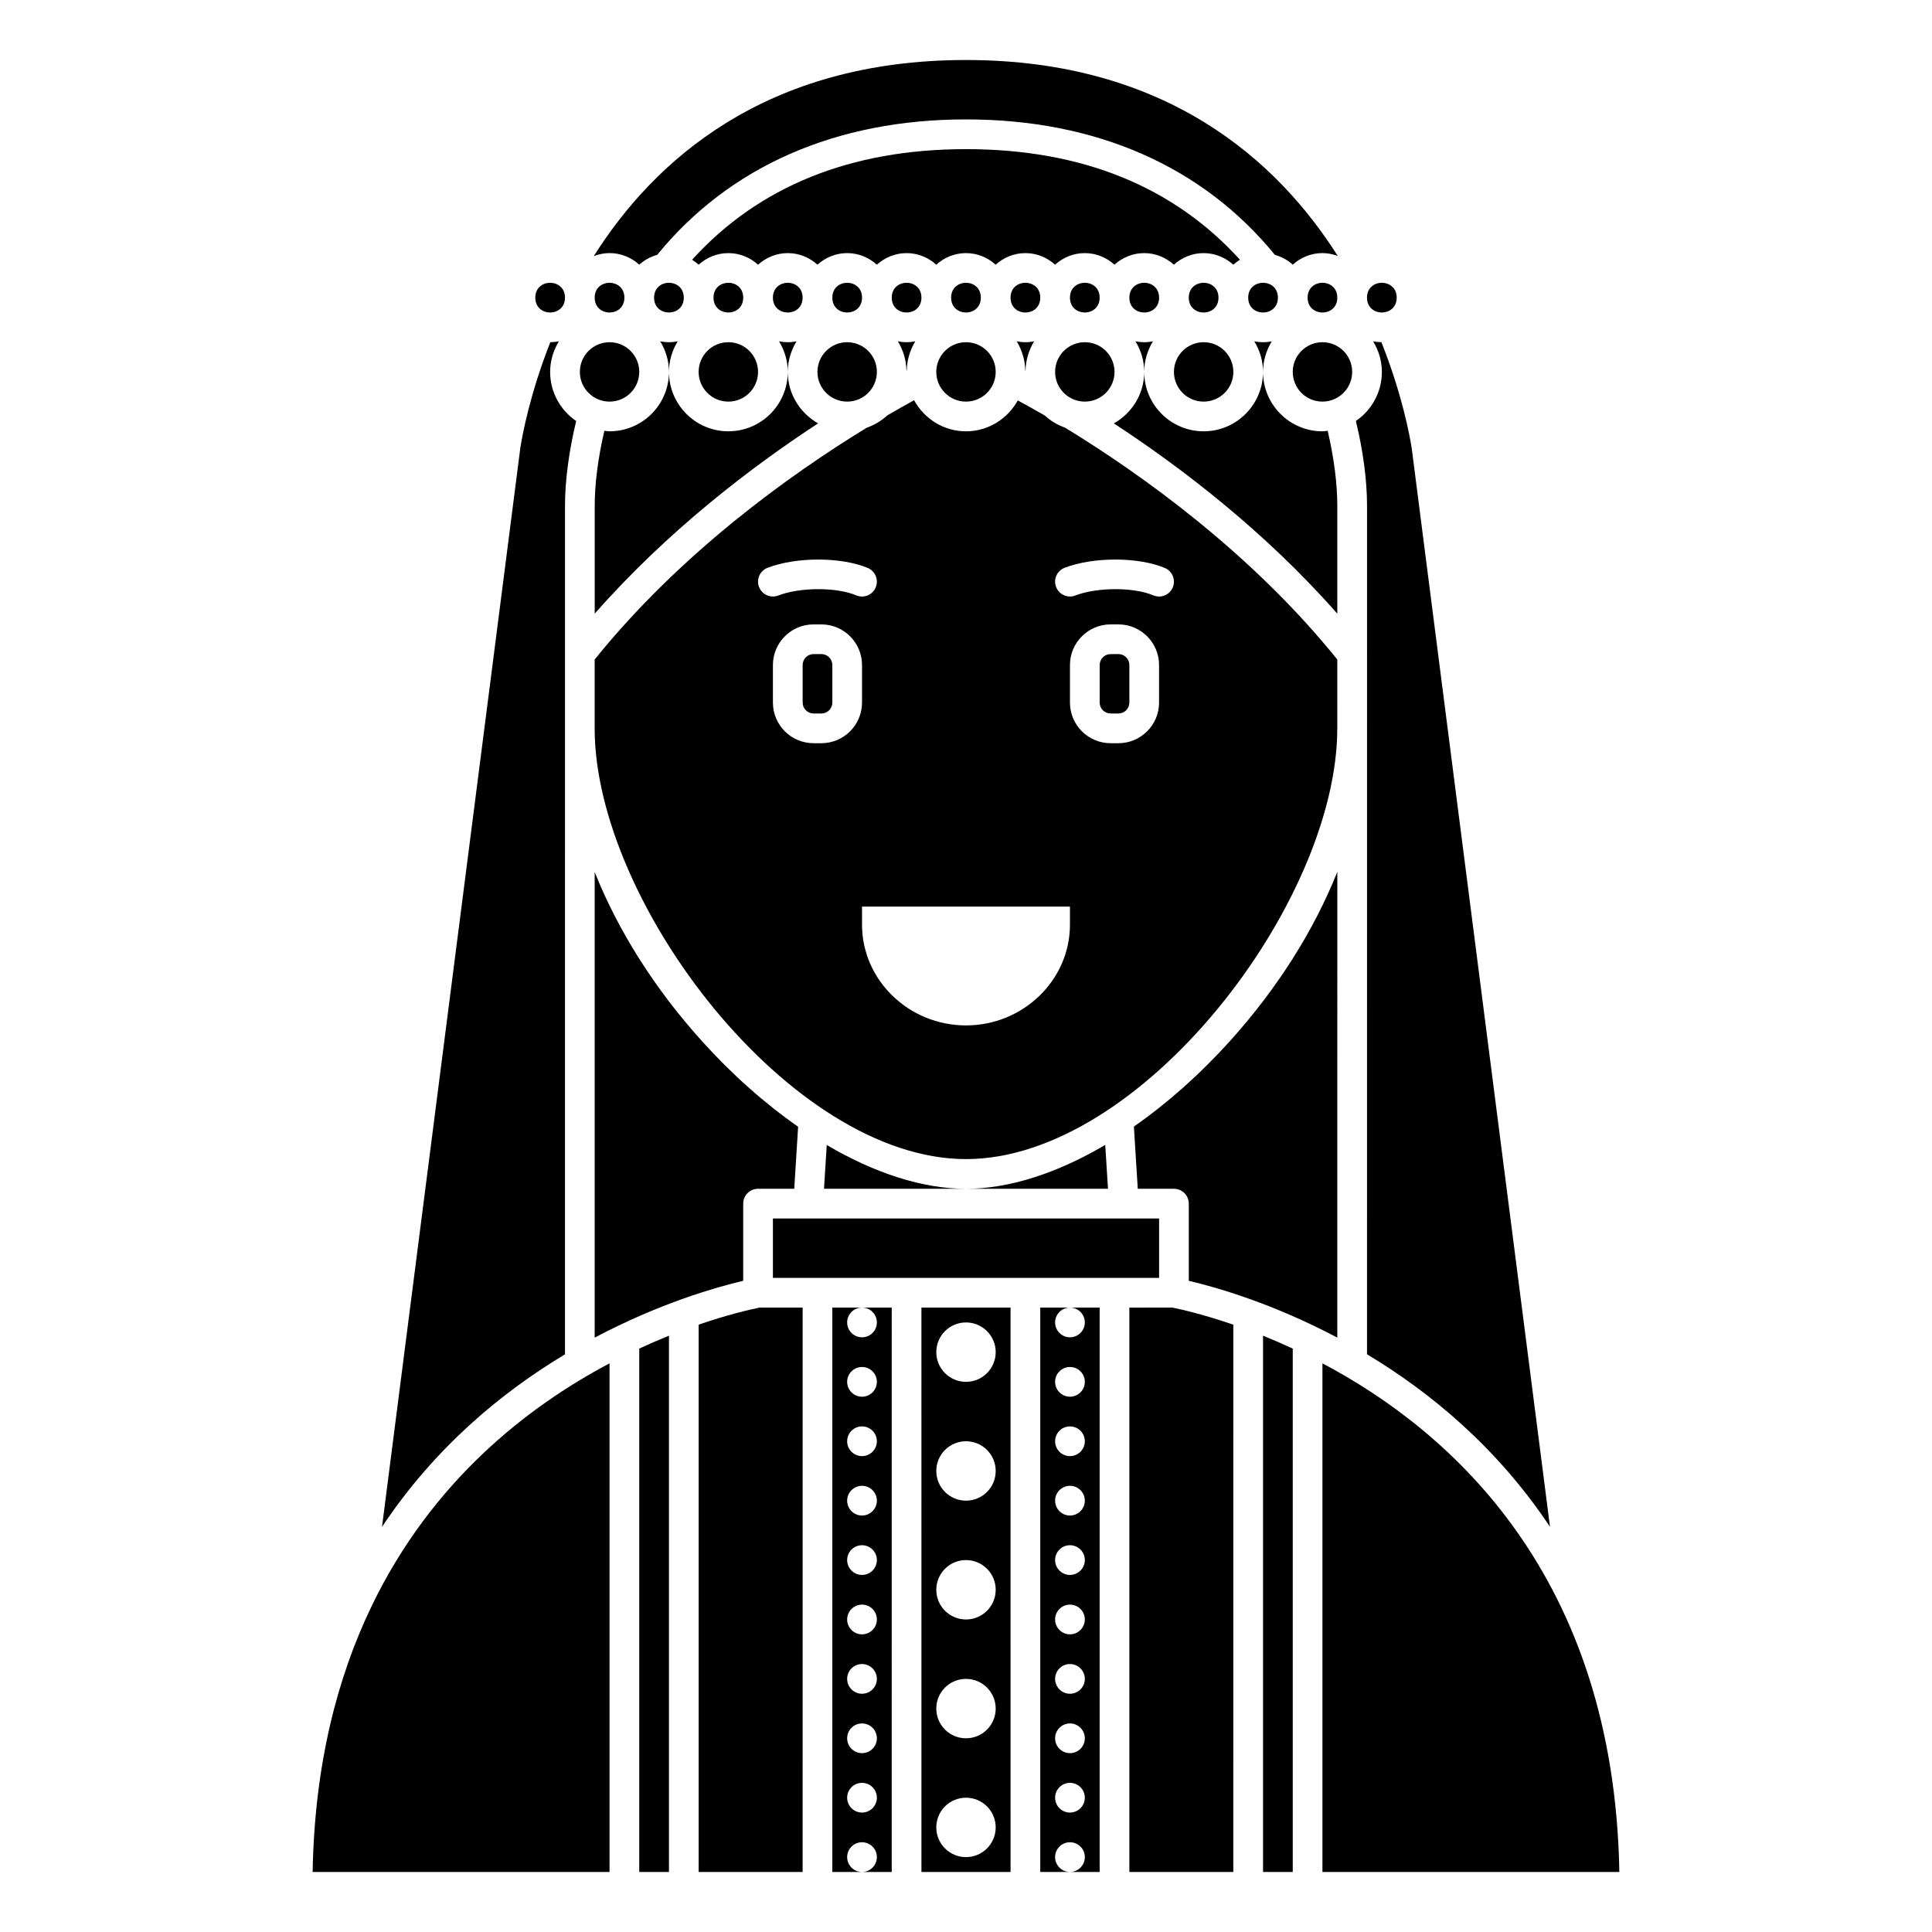
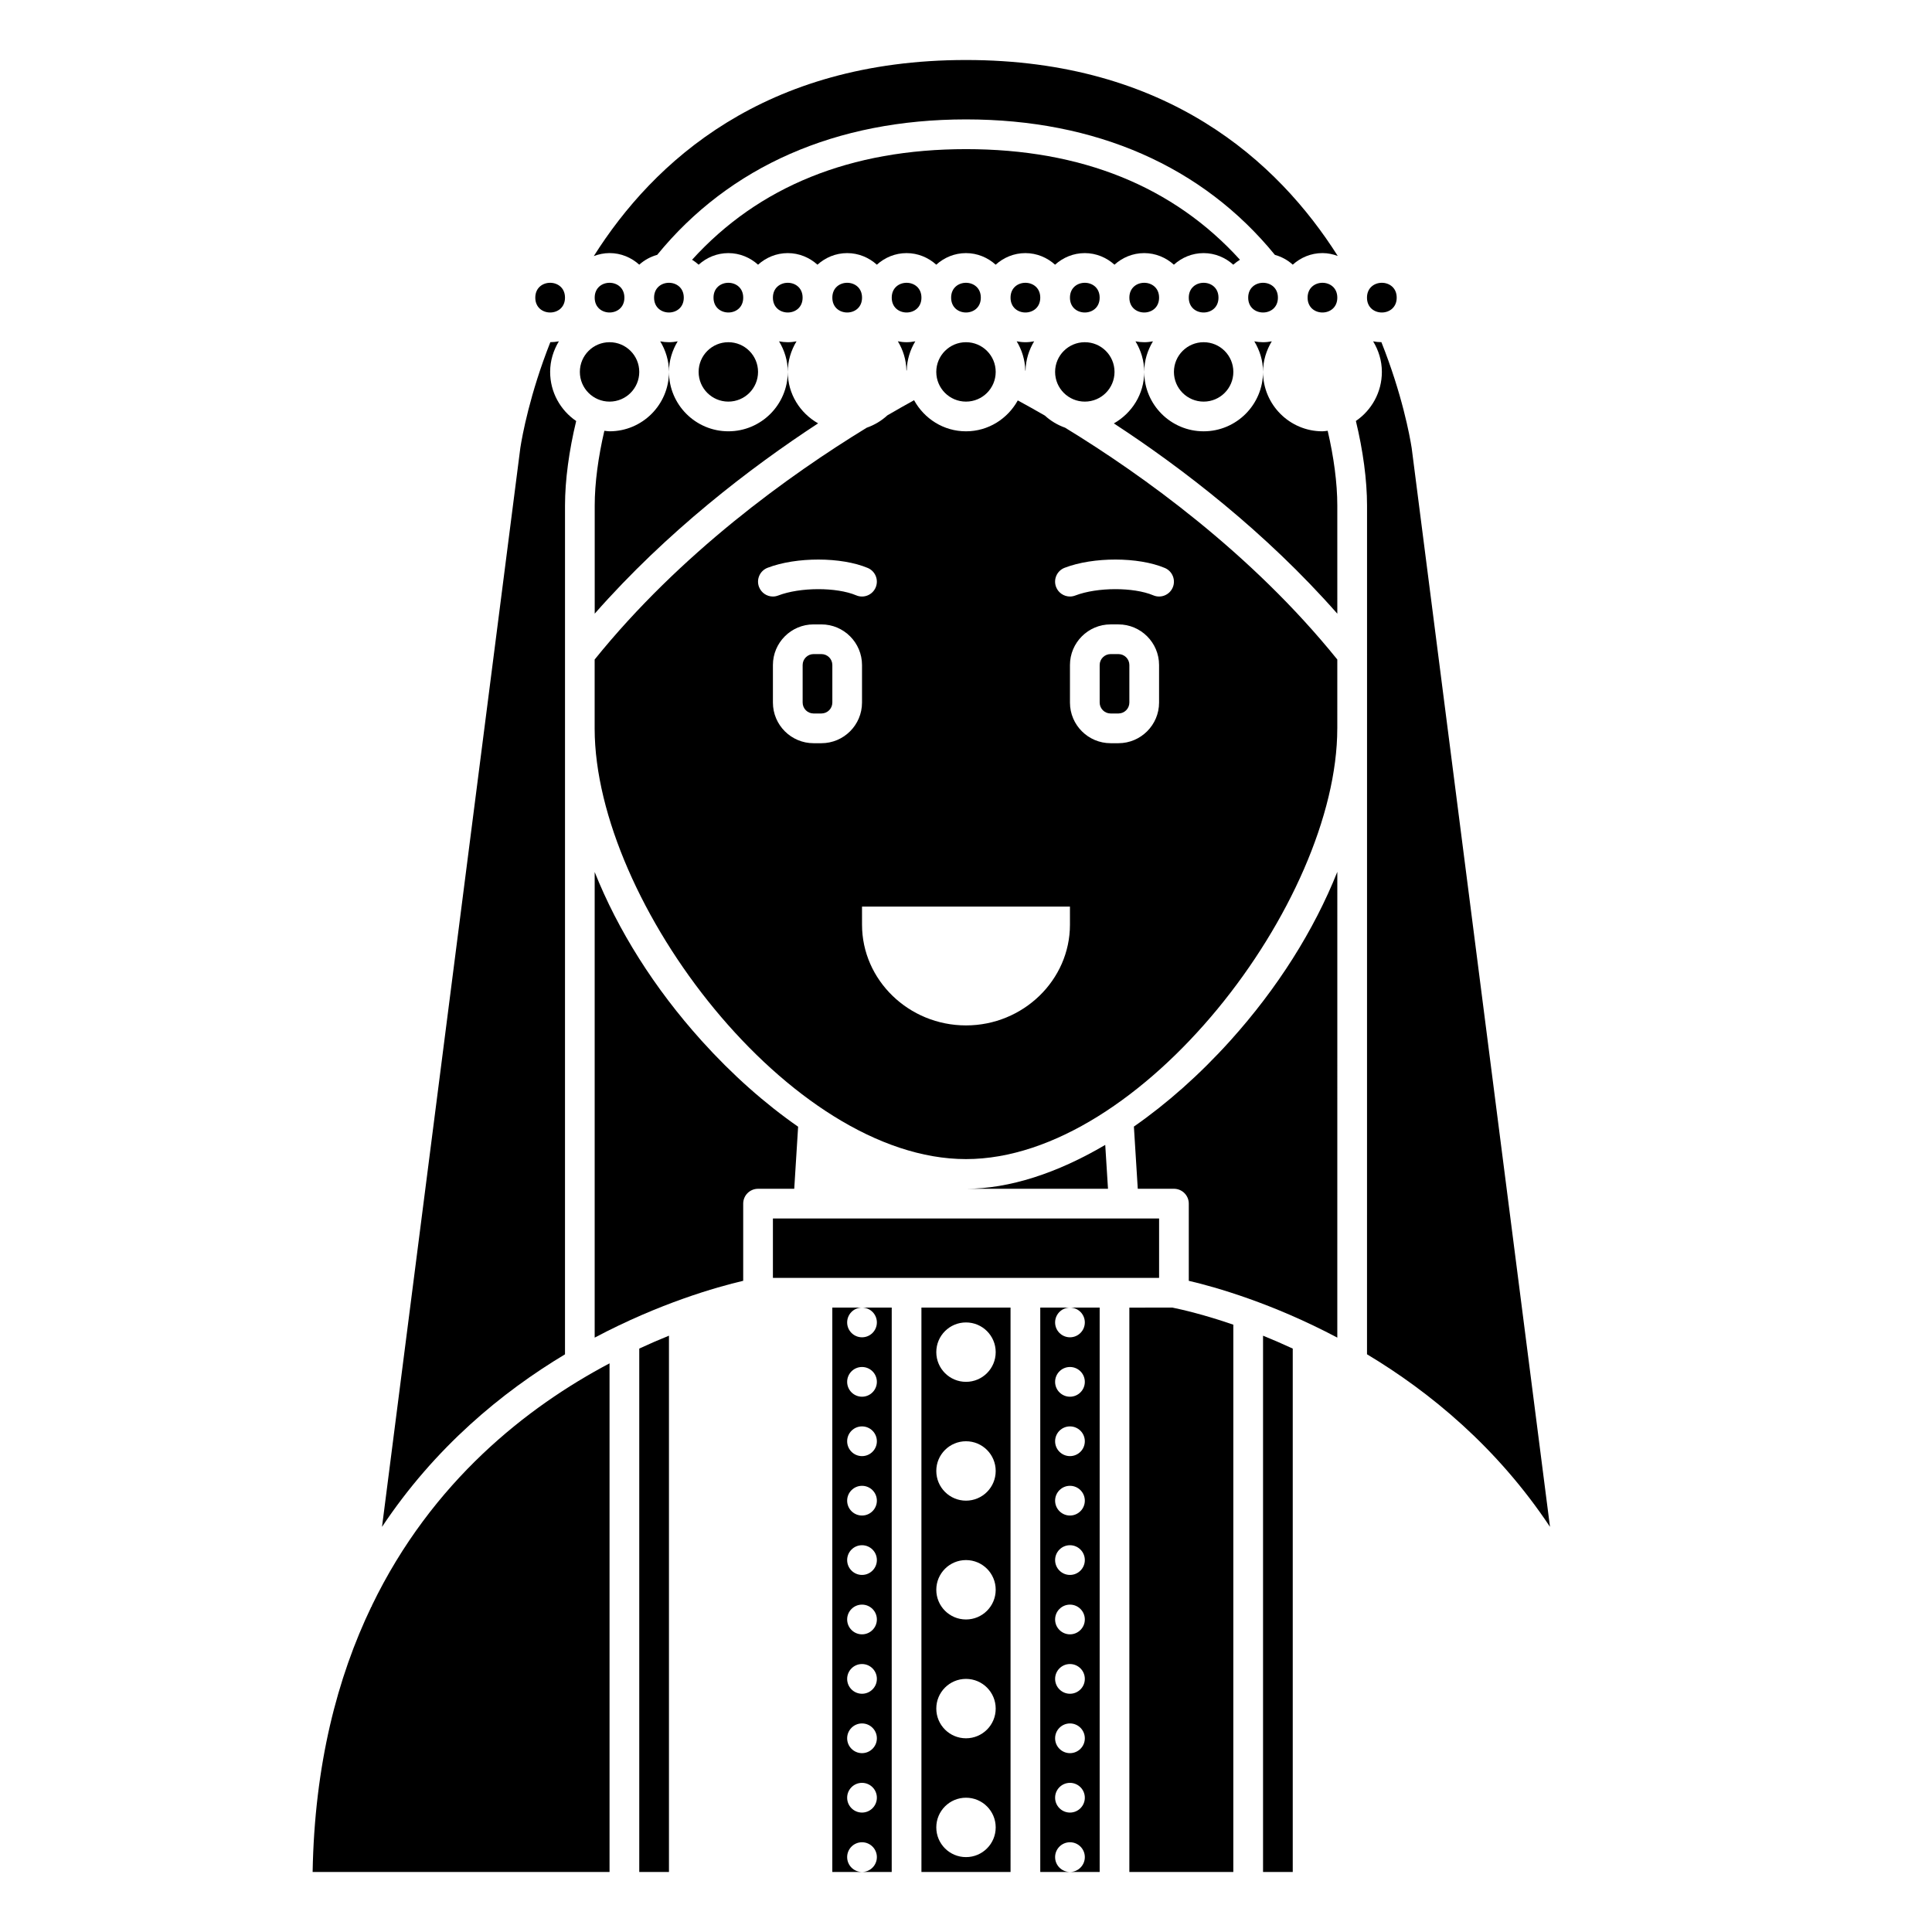
<svg xmlns="http://www.w3.org/2000/svg" fill="#000000" width="800px" height="800px" version="1.1" viewBox="144 144 512 512">
  <g>
    <path d="m388.19 222.88c0 5.246-7.871 5.246-7.871 0 0-5.25 7.871-5.25 7.871 0" />
    <path d="m381.94 234.45c1.383 2.277 2.215 4.91 2.277 7.746 0.023-0.012 0.051-0.027 0.078-0.043 0.07-2.82 0.902-5.441 2.273-7.703-0.746 0.152-1.516 0.238-2.312 0.238-0.793 0-1.566-0.086-2.316-0.238z" />
    <path d="m403.93 222.88c0 5.246-7.871 5.246-7.871 0 0-5.25 7.871-5.25 7.871 0" />
    <path d="m413.43 234.45c1.383 2.277 2.215 4.914 2.281 7.75 0.023 0.012 0.043 0.027 0.066 0.039 0.059-2.856 0.898-5.5 2.285-7.789-0.75 0.152-1.52 0.238-2.316 0.238-0.793 0-1.566-0.086-2.316-0.238z" />
    <path d="m419.68 222.88c0 5.246-7.875 5.246-7.875 0 0-5.25 7.875-5.25 7.875 0" />
    <path d="m407.87 242.56c0 4.348-3.523 7.871-7.871 7.871s-7.875-3.523-7.875-7.871 3.527-7.871 7.875-7.871 7.871 3.523 7.871 7.871" />
    <path d="m435.42 222.88c0 5.246-7.871 5.246-7.871 0 0-5.25 7.871-5.25 7.871 0" />
-     <path d="m376.38 242.56c0 4.348-3.523 7.871-7.871 7.871-4.348 0-7.875-3.523-7.875-7.871s3.527-7.871 7.875-7.871c4.348 0 7.871 3.523 7.871 7.871" />
    <path d="m447.23 234.69c-0.797 0-1.566-0.082-2.316-0.234 1.438 2.375 2.316 5.129 2.316 8.105 0-2.977 0.879-5.731 2.316-8.109-0.75 0.152-1.52 0.238-2.316 0.238z" />
    <path d="m482.66 222.88c0 5.246-7.875 5.246-7.875 0 0-5.25 7.875-5.25 7.875 0" />
    <path d="m478.72 234.69c-0.797 0-1.566-0.082-2.316-0.234 1.438 2.375 2.316 5.129 2.316 8.105 0-2.977 0.879-5.731 2.316-8.109-0.75 0.152-1.52 0.238-2.316 0.238z" />
    <path d="m498.4 277.98c0-5.953-0.93-12.875-2.551-19.82-0.465 0.043-0.914 0.141-1.391 0.141-8.684 0-15.742-7.062-15.742-15.742 0 8.684-7.062 15.742-15.742 15.742-8.684 0-15.742-7.062-15.742-15.742 0 5.871-3.269 10.941-8.047 13.648 18.051 11.801 40.16 28.758 59.219 50.426z" />
    <path d="m498.4 222.88c0 5.246-7.871 5.246-7.871 0 0-5.25 7.871-5.25 7.871 0" />
    <path d="m344.89 242.56c0 4.348-3.523 7.871-7.871 7.871-4.348 0-7.875-3.523-7.875-7.871s3.527-7.871 7.875-7.871c4.348 0 7.871 3.523 7.871 7.871" />
    <path d="m372.45 222.88c0 5.246-7.871 5.246-7.871 0 0-5.25 7.871-5.25 7.871 0" />
    <path d="m439.36 242.56c0 4.348-3.523 7.871-7.871 7.871-4.348 0-7.875-3.523-7.875-7.871s3.527-7.871 7.875-7.871c4.348 0 7.871 3.523 7.871 7.871" />
    <path d="m356.7 222.88c0 5.246-7.871 5.246-7.871 0 0-5.25 7.871-5.25 7.871 0" />
    <path d="m340.96 222.88c0 5.246-7.871 5.246-7.871 0 0-5.25 7.871-5.25 7.871 0" />
    <path d="m305.54 258.3c-0.473 0-0.918-0.098-1.379-0.137-1.625 6.953-2.555 13.879-2.555 19.816v28.645c19.066-21.68 41.168-38.637 59.203-50.43-4.773-2.703-8.039-7.769-8.039-13.637 0 8.684-7.062 15.742-15.742 15.742-8.684 0-15.742-7.062-15.742-15.742-0.004 8.684-7.062 15.742-15.746 15.742z" />
-     <path d="m362.37 459.04h37.629c-11.477 0-24.195-4.125-36.902-11.602z" />
    <path d="m355.51 442.59c-8.789-6.113-17.453-13.773-25.574-22.781-12.562-13.941-22.176-29.27-28.34-44.715v123.39c17.211-9.121 32.266-13.395 39.359-15.059v-20.449c0-2.176 1.758-3.938 3.938-3.938h9.59z" />
    <path d="m436.9 447.41c-12.719 7.496-25.438 11.633-36.902 11.633h37.633z" />
    <path d="m348.83 466.91h102.34v15.742h-102.34z" />
    <path d="m514.14 222.88c0 5.246-7.875 5.246-7.875 0 0-5.25 7.875-5.25 7.875 0" />
    <path d="m506.28 317.34-0.008 185.56c16.668 10 34.449 24.613 48.492 45.73l-36.652-285.89c-0.508-3.246-2.543-14.289-8.027-28.062-0.75-0.008-1.484-0.078-2.195-0.219 1.441 2.367 2.32 5.121 2.32 8.098 0 5.398-2.734 10.168-6.887 13.004 1.887 7.797 2.957 15.652 2.957 22.418z" />
    <path d="m361.68 317.34h-2.074c-1.602 0-2.898 1.301-2.898 2.898v9.941c0 1.602 1.297 2.902 2.894 2.902h2.074c1.605 0 2.902-1.301 2.902-2.902v-9.941c0-1.598-1.297-2.898-2.898-2.898z" />
    <path d="m498.4 498.48 0.004-123.43c-6.168 15.457-15.801 30.797-28.383 44.758-8.109 8.992-16.758 16.641-25.527 22.746l1.027 16.484h9.582c2.176 0 3.938 1.758 3.938 3.938v20.453c7.094 1.656 22.148 5.938 39.359 15.055z" />
-     <path d="m502.34 242.56c0 4.348-3.527 7.871-7.875 7.871-4.348 0-7.871-3.523-7.871-7.871s3.523-7.871 7.871-7.871c4.348 0 7.875 3.523 7.875 7.871" />
    <path d="m440.4 317.34h-2.074c-1.602 0-2.902 1.301-2.902 2.898v9.941c0 1.602 1.301 2.902 2.898 2.902h2.074c1.602 0 2.898-1.301 2.898-2.902v-9.941c0-1.598-1.297-2.898-2.894-2.898z" />
    <path d="m466.91 222.88c0 5.246-7.871 5.246-7.871 0 0-5.25 7.871-5.25 7.871 0" />
    <path d="m325.21 222.88c0 5.246-7.871 5.246-7.871 0 0-5.25 7.871-5.25 7.871 0" />
    <path d="m470.85 242.56c0 4.348-3.523 7.871-7.871 7.871-4.348 0-7.875-3.523-7.875-7.871s3.527-7.871 7.875-7.871c4.348 0 7.871 3.523 7.871 7.871" />
    <path d="m451.17 222.88c0 5.246-7.875 5.246-7.875 0 0-5.25 7.875-5.25 7.875 0" />
    <path d="m472.6 212.83c-17.645-19.441-42.027-29.309-72.594-29.309-30.57 0-54.949 9.867-72.598 29.316 0.625 0.383 1.203 0.82 1.742 1.309 2.094-1.891 4.836-3.07 7.871-3.07 3.035 0 5.777 1.184 7.871 3.07 2.094-1.891 4.836-3.07 7.871-3.07 3.035 0 5.777 1.184 7.871 3.07 2.094-1.891 4.836-3.07 7.871-3.07s5.777 1.184 7.871 3.07c2.094-1.891 4.836-3.07 7.871-3.07s5.777 1.184 7.871 3.07c2.094-1.891 4.836-3.07 7.871-3.07 3.035 0 5.777 1.184 7.871 3.07 2.094-1.891 4.836-3.07 7.871-3.07 3.035 0 5.777 1.184 7.871 3.07 2.094-1.891 4.836-3.07 7.871-3.07s5.777 1.184 7.871 3.07c2.094-1.891 4.836-3.07 7.871-3.07s5.777 1.184 7.871 3.07c2.094-1.891 4.836-3.07 7.871-3.07 3.035 0 5.777 1.184 7.871 3.07 0.562-0.492 1.145-0.93 1.77-1.316z" />
    <path d="m498.4 318.78c-22.688-28.141-51.645-48.914-72.141-61.438-2.008-0.711-3.824-1.801-5.363-3.211-2.398-1.406-4.781-2.695-7.172-4.016-2.688 4.856-7.797 8.188-13.727 8.188-5.953 0-11.078-3.356-13.758-8.242-2.227 1.227-4.555 2.539-7.086 4.019-1.566 1.449-3.422 2.555-5.477 3.277-20.469 12.516-49.395 33.273-72.086 61.422v18.324c0.066 46.109 51.867 114.07 98.406 114.07 46.566 0 98.398-68.039 98.398-114.14h0.004zm-153.25-19.223c-0.781-2.027 0.234-4.305 2.262-5.086 7.629-2.93 19.547-2.906 26.555 0.047 2.004 0.844 2.941 3.152 2.098 5.156-0.848 2.008-3.16 2.949-5.16 2.098-5.227-2.203-14.879-2.18-20.676 0.047-0.465 0.176-0.941 0.266-1.41 0.266-1.566 0.004-3.059-0.961-3.668-2.527zm16.523 41.402h-2.074c-5.938 0-10.77-4.832-10.77-10.773v-9.941c0-5.938 4.832-10.773 10.766-10.773h2.074c5.941 0 10.773 4.836 10.773 10.773v9.941c0 5.941-4.832 10.773-10.77 10.773zm65.875 48.098c0 14.676-12.398 26.688-27.551 26.688s-27.551-12.008-27.551-26.688l-0.004-4.801h55.105zm23.617-58.871c0 5.941-4.836 10.773-10.77 10.773h-2.074c-5.941 0-10.773-4.832-10.773-10.773v-9.941c0-5.938 4.832-10.773 10.77-10.773h2.074c5.938 0 10.773 4.836 10.773 10.773zm3.629-30.512c-0.848 2.008-3.16 2.949-5.16 2.098-5.223-2.203-14.883-2.18-20.676 0.047-0.465 0.176-0.941 0.266-1.41 0.266-1.578 0-3.07-0.961-3.676-2.527-0.781-2.027 0.234-4.305 2.262-5.086 7.629-2.93 19.547-2.906 26.555 0.047 2.008 0.848 2.945 3.156 2.106 5.156z" />
    <path d="m313.41 214.14c1.348-1.211 2.961-2.106 4.754-2.602 19.16-23.473 47.414-35.895 81.844-35.895 34.43 0 62.684 12.422 81.848 35.898 1.785 0.496 3.402 1.387 4.738 2.598 2.094-1.891 4.836-3.07 7.871-3.07 1.43 0 2.781 0.297 4.051 0.758-15.863-25.039-45.273-51.926-98.512-51.926-53.43 0-82.828 26.926-98.641 51.965 1.301-0.496 2.699-0.797 4.176-0.797 3.035 0 5.777 1.184 7.871 3.07z" />
    <path d="m321.28 234.69c-0.797 0-1.566-0.082-2.316-0.234 1.441 2.375 2.316 5.129 2.316 8.105 0-2.977 0.879-5.731 2.316-8.109-0.75 0.152-1.52 0.238-2.316 0.238z" />
    <path d="m352.77 234.69c-0.797 0-1.566-0.082-2.316-0.234 1.438 2.375 2.316 5.129 2.316 8.105 0-2.977 0.879-5.731 2.316-8.109-0.75 0.152-1.52 0.238-2.316 0.238z" />
    <path d="m431.49 494.46c0 2.172-1.762 3.938-3.938 3.938-2.172 0-3.938-1.762-3.938-3.938 0-2.172 1.762-3.938 3.938-3.938h-7.871v149.57h7.871c-2.172 0-3.938-1.762-3.938-3.938 0-2.172 1.762-3.938 3.938-3.938 2.172 0 3.938 1.762 3.938 3.938 0 2.172-1.762 3.938-3.938 3.938h7.871v-149.57h-7.871c2.172 0 3.938 1.762 3.938 3.934zm-3.938 129.89c-2.172 0-3.938-1.762-3.938-3.938 0-2.172 1.762-3.938 3.938-3.938 2.172 0 3.938 1.762 3.938 3.938 0 2.172-1.766 3.938-3.938 3.938zm0-15.746c-2.172 0-3.938-1.762-3.938-3.938 0-2.172 1.762-3.938 3.938-3.938 2.172 0 3.938 1.762 3.938 3.938s-1.766 3.938-3.938 3.938zm0-15.742c-2.172 0-3.938-1.762-3.938-3.938 0-2.172 1.762-3.938 3.938-3.938 2.172 0 3.938 1.762 3.938 3.938s-1.766 3.938-3.938 3.938zm0-15.746c-2.172 0-3.938-1.762-3.938-3.938 0-2.172 1.762-3.938 3.938-3.938 2.172 0 3.938 1.762 3.938 3.938 0 2.176-1.766 3.938-3.938 3.938zm0-15.742c-2.172 0-3.938-1.762-3.938-3.938 0-2.172 1.762-3.938 3.938-3.938 2.172 0 3.938 1.762 3.938 3.938s-1.766 3.938-3.938 3.938zm0-15.742c-2.172 0-3.938-1.762-3.938-3.938 0-2.172 1.762-3.938 3.938-3.938 2.172 0 3.938 1.762 3.938 3.938 0 2.172-1.766 3.938-3.938 3.938zm0-15.746c-2.172 0-3.938-1.762-3.938-3.938 0-2.172 1.762-3.938 3.938-3.938 2.172 0 3.938 1.762 3.938 3.938s-1.766 3.938-3.938 3.938zm0-15.742c-2.172 0-3.938-1.762-3.938-3.938 0-2.172 1.762-3.938 3.938-3.938 2.172 0 3.938 1.762 3.938 3.938 0 2.172-1.766 3.938-3.938 3.938z" />
-     <path d="m494.46 505.3v134.79h78.684c-1.398-78.477-44.535-116.74-78.684-134.79z" />
    <path d="m388.19 640.09h23.617l-0.004-149.57h-23.617zm11.809-145.63c4.348 0 7.871 3.523 7.871 7.871 0 4.348-3.523 7.871-7.871 7.871s-7.871-3.523-7.871-7.871c-0.004-4.348 3.519-7.871 7.871-7.871zm0 31.488c4.348 0 7.871 3.523 7.871 7.871 0 4.348-3.523 7.871-7.871 7.871s-7.871-3.523-7.871-7.871c-0.004-4.348 3.519-7.871 7.871-7.871zm0 31.488c4.348 0 7.871 3.523 7.871 7.871s-3.523 7.871-7.871 7.871-7.871-3.523-7.871-7.871c-0.004-4.348 3.519-7.871 7.871-7.871zm0 31.488c4.348 0 7.871 3.523 7.871 7.871s-3.523 7.871-7.871 7.871-7.871-3.523-7.871-7.871c-0.004-4.348 3.519-7.871 7.871-7.871zm0 31.488c4.348 0 7.871 3.523 7.871 7.871s-3.523 7.871-7.871 7.871-7.871-3.523-7.871-7.871c-0.004-4.348 3.519-7.871 7.871-7.871z" />
    <path d="m443.29 490.53v149.57h27.551l0.004-145.05c-7.719-2.648-13.535-3.992-16.133-4.523z" />
    <path d="m309.47 222.88c0 5.246-7.871 5.246-7.871 0 0-5.25 7.871-5.25 7.871 0" />
    <path d="m376.38 494.46c0 2.172-1.762 3.938-3.938 3.938-2.172 0-3.938-1.762-3.938-3.938 0-2.172 1.762-3.938 3.938-3.938h-7.871v149.57h7.871c-2.172 0-3.938-1.762-3.938-3.938 0-2.172 1.762-3.938 3.938-3.938 2.172 0 3.938 1.762 3.938 3.938 0 2.172-1.762 3.938-3.938 3.938h7.871l0.004-149.57h-7.871c2.168 0 3.934 1.762 3.934 3.934zm-3.938 129.89c-2.172 0-3.938-1.762-3.938-3.938 0-2.172 1.762-3.938 3.938-3.938 2.172 0 3.938 1.762 3.938 3.938 0 2.172-1.766 3.938-3.938 3.938zm0-15.746c-2.172 0-3.938-1.762-3.938-3.938 0-2.172 1.762-3.938 3.938-3.938 2.172 0 3.938 1.762 3.938 3.938s-1.766 3.938-3.938 3.938zm0-15.742c-2.172 0-3.938-1.762-3.938-3.938 0-2.172 1.762-3.938 3.938-3.938 2.172 0 3.938 1.762 3.938 3.938s-1.766 3.938-3.938 3.938zm0-15.746c-2.172 0-3.938-1.762-3.938-3.938 0-2.172 1.762-3.938 3.938-3.938 2.172 0 3.938 1.762 3.938 3.938 0 2.176-1.766 3.938-3.938 3.938zm0-15.742c-2.172 0-3.938-1.762-3.938-3.938 0-2.172 1.762-3.938 3.938-3.938 2.172 0 3.938 1.762 3.938 3.938s-1.766 3.938-3.938 3.938zm0-15.742c-2.172 0-3.938-1.762-3.938-3.938 0-2.172 1.762-3.938 3.938-3.938 2.172 0 3.938 1.762 3.938 3.938 0 2.172-1.766 3.938-3.938 3.938zm0-15.746c-2.172 0-3.938-1.762-3.938-3.938 0-2.172 1.762-3.938 3.938-3.938 2.172 0 3.938 1.762 3.938 3.938s-1.766 3.938-3.938 3.938zm0-15.742c-2.172 0-3.938-1.762-3.938-3.938 0-2.172 1.762-3.938 3.938-3.938 2.172 0 3.938 1.762 3.938 3.938 0 2.172-1.766 3.938-3.938 3.938z" />
    <path d="m478.72 640.09h7.871v-138.7c-2.719-1.258-5.363-2.41-7.871-3.418z" />
    <path d="m242.56 569.48-0.035 0.273-0.09-0.012c-9.055 18.828-15.078 41.93-15.586 70.355l78.684-0.004v-134.79c-21.719 11.484-47.027 31.184-62.973 64.18z" />
-     <path d="m329.15 495.05v145.04h27.551l0.004-149.57h-11.418c-2.598 0.531-8.418 1.871-16.137 4.523z" />
    <path d="m293.73 502.91 0.004-165.79c0-0.031-0.004-0.062-0.004-0.094h0.004v-59.039c0-6.758 1.078-14.609 2.961-22.41-4.16-2.836-6.902-7.613-6.902-13.016 0-2.977 0.879-5.731 2.316-8.109-0.73 0.145-1.488 0.223-2.262 0.227-5.438 13.746-7.449 24.797-7.949 28l-36.66 285.96c14.043-21.121 31.824-35.73 48.492-45.727z" />
    <path d="m313.41 640.09h7.871v-142.12c-2.508 1.008-5.152 2.156-7.871 3.418z" />
    <path d="m293.73 222.88c0 5.246-7.871 5.246-7.871 0 0-5.25 7.871-5.25 7.871 0" />
    <path d="m313.41 242.56c0 4.348-3.523 7.871-7.871 7.871s-7.871-3.523-7.871-7.871 3.523-7.871 7.871-7.871 7.871 3.523 7.871 7.871" />
  </g>
</svg>